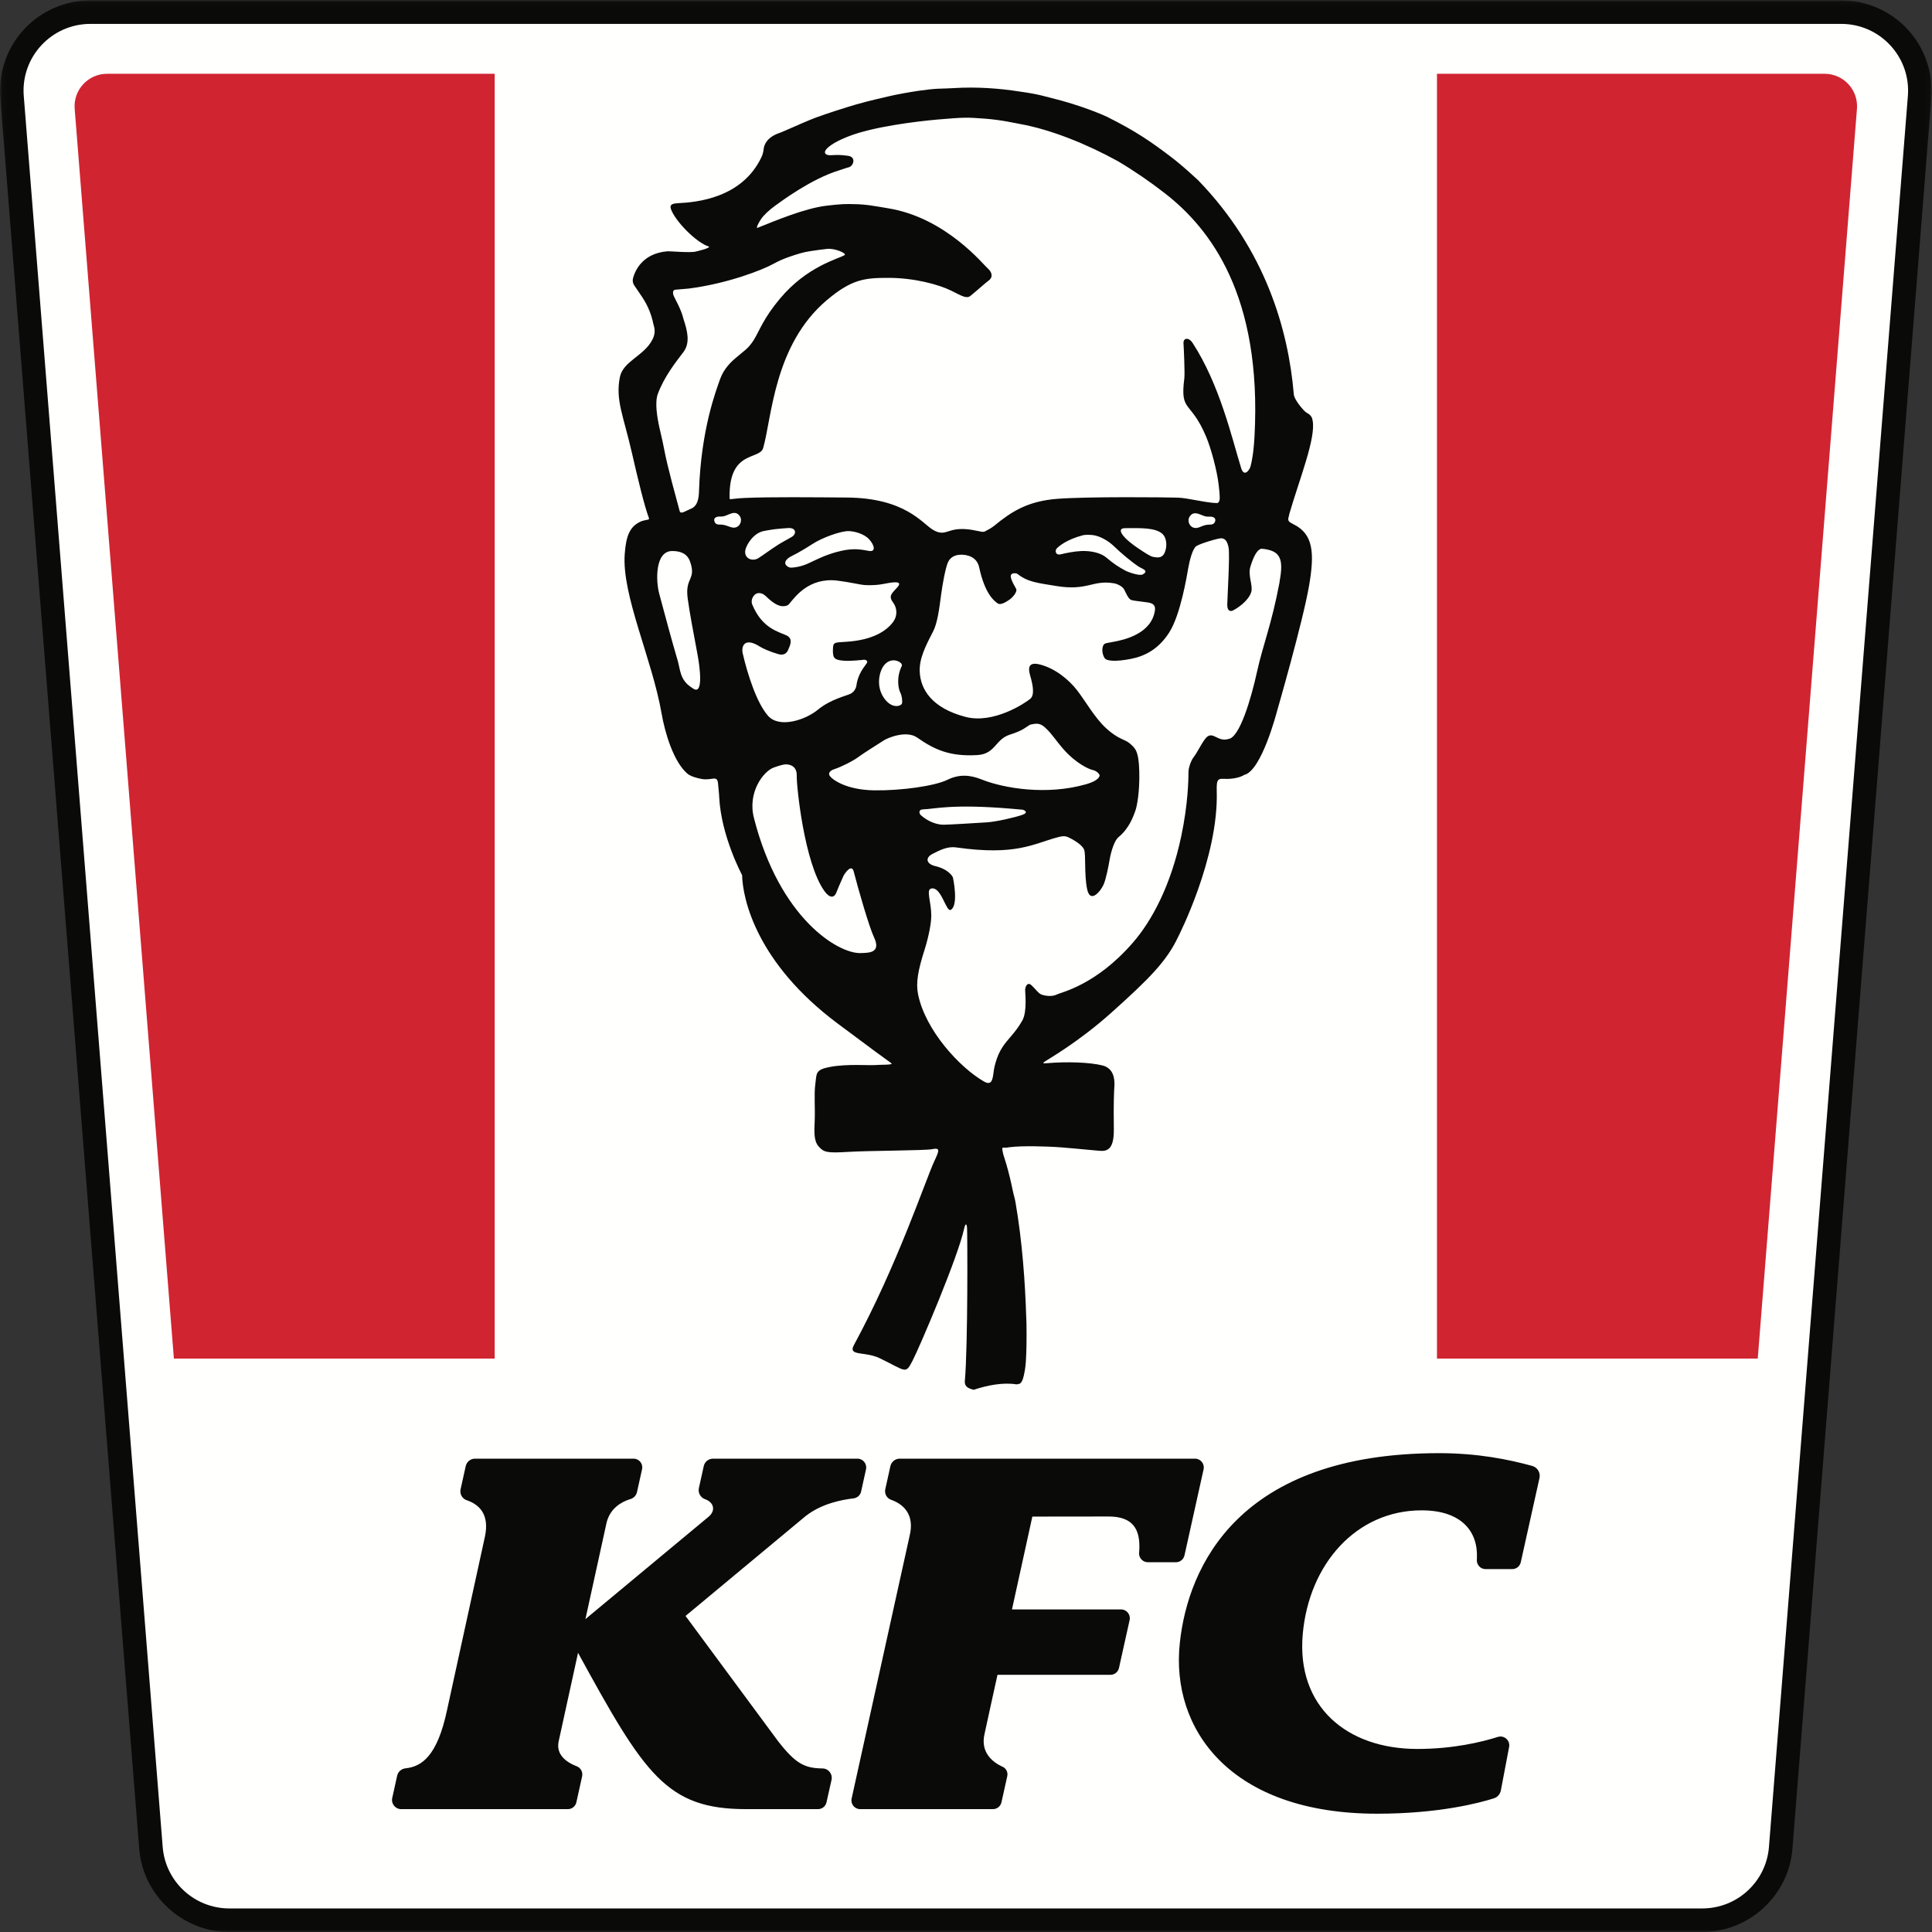
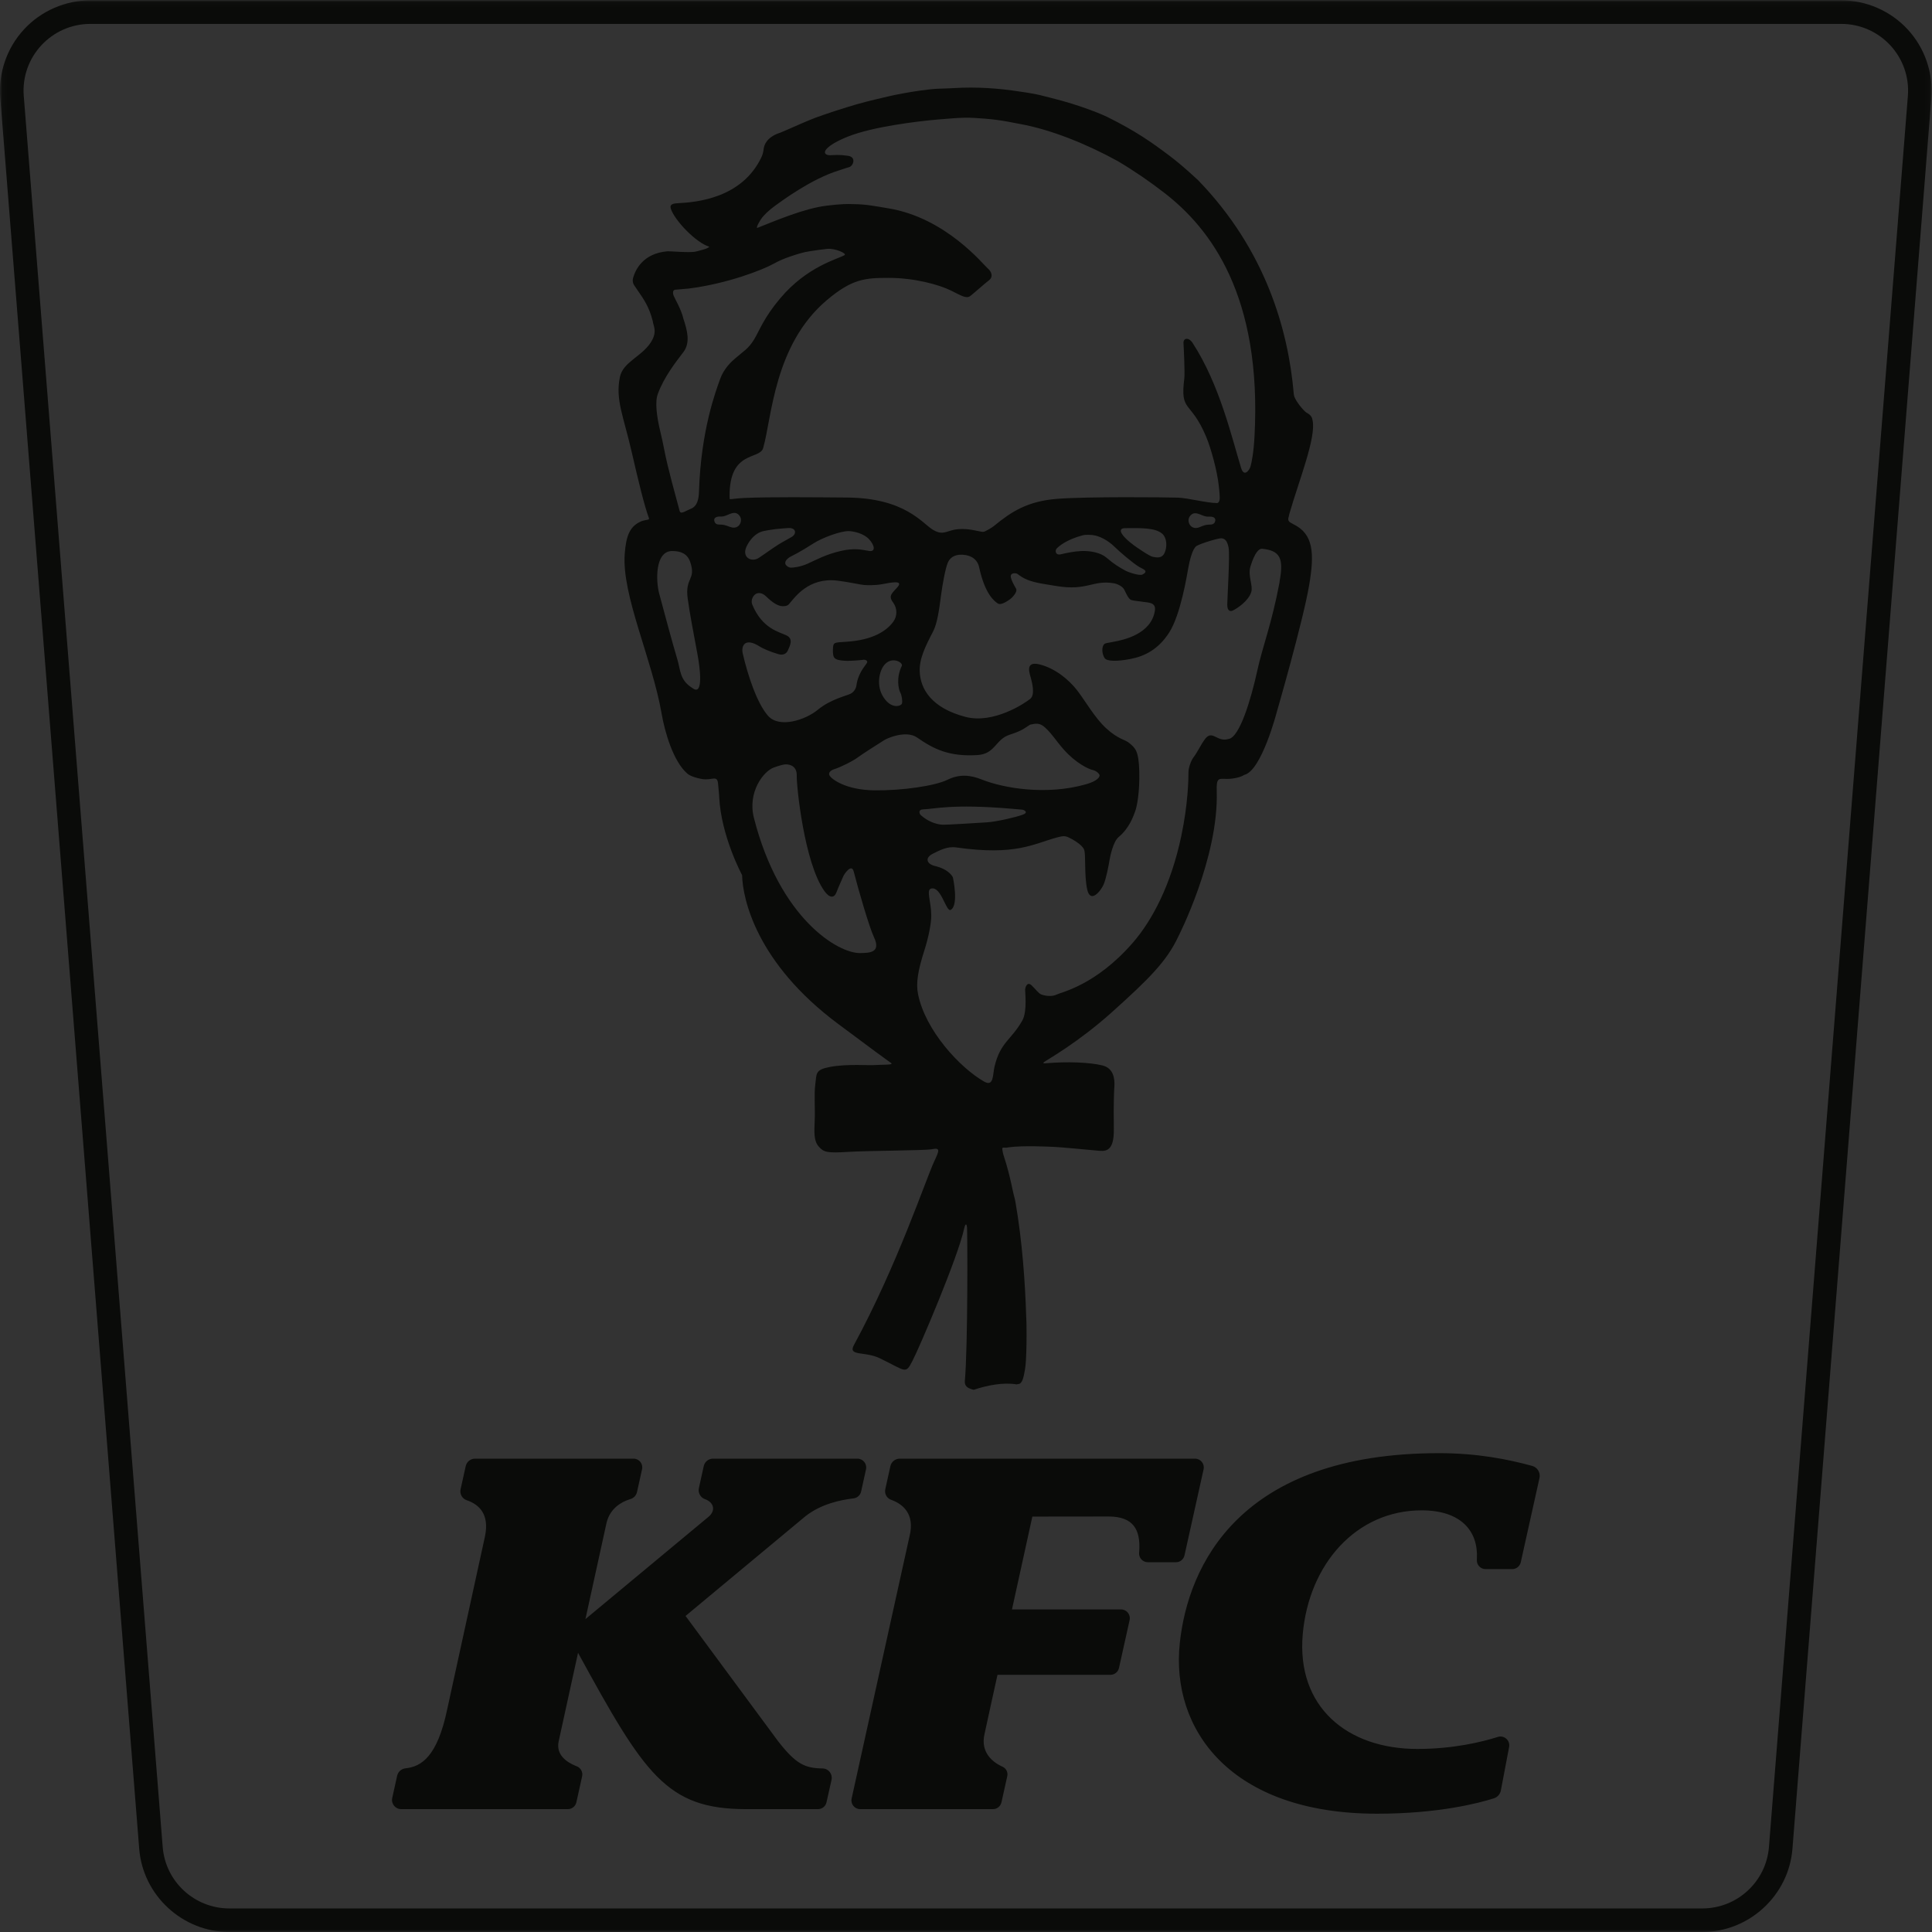
<svg xmlns="http://www.w3.org/2000/svg" xmlns:xlink="http://www.w3.org/1999/xlink" width="400px" height="400px" viewBox="0 0 400 400" version="1.1">
  <rect x="0" y="0" width="400" height="400" fill="#333333" stroke="none" />
  <title>KFC_LOGO</title>
  <defs>
    <polygon id="path-1" points="0.065 0.069 399.926 0.069 399.926 400 0.065 400" />
  </defs>
  <g id="changes" stroke="none" stroke-width="1" fill="none" fill-rule="evenodd">
    <g id="KFC_LOGO">
      <g id="Group-4">
        <mask id="mask-2" fill="white">
          <use xlink:href="#path-1" />
        </mask>
        <g id="Clip-2" />
-         <path d="M47.488,397.56 C39.049,397.56 31.918,390.981 31.253,382.585 L2.49,20.051 C2.132,15.55 3.685,11.064 6.751,7.745 C9.825,4.417 14.191,2.508 18.725,2.508 L381.201,2.508 C385.737,2.508 390.1,4.417 393.174,7.744 C396.24,11.063 397.795,15.55 397.438,20.051 L368.674,382.585 C368.008,390.982 360.876,397.56 352.438,397.56 L47.488,397.56" id="Fill-1" fill="#FFFFFE" mask="url(#mask-2)" />
        <path d="M381.201,4.947 C389.28,4.947 395.643,11.821 395.006,19.858 L366.243,382.393 C365.673,389.58 359.662,395.122 352.438,395.122 L47.488,395.122 C40.263,395.122 34.253,389.58 33.683,382.393 L4.92,19.858 C4.282,11.821 10.646,4.947 18.725,4.947 L381.201,4.947 Z M381.201,0.069 L18.725,0.069 C13.512,0.069 8.496,2.264 4.962,6.09 C1.434,9.907 -0.352,15.067 0.059,20.244 L28.822,382.778 C29.587,392.434 37.786,400 47.488,400 L352.438,400 C362.14,400 370.339,392.434 371.106,382.778 L399.869,20.244 C400.279,15.067 398.491,9.907 394.965,6.09 C391.431,2.264 386.414,0.069 381.201,0.069 L381.201,0.069 Z" id="Fill-3" fill="#0A0B09" mask="url(#mask-2)" />
      </g>
      <path d="M237.655,323.445 C236.568,323.445 235.722,322.501 235.842,321.421 C235.862,321.238 235.866,321.179 235.866,321.178 C236.163,316.637 234.608,313.975 229.509,313.975 L213.736,313.993 L209.52,333.212 L232.1,333.212 C233.262,333.212 234.125,334.288 233.874,335.422 L231.675,345.332 C231.491,346.164 230.753,346.753 229.905,346.753 L206.52,346.753 C206.52,346.753 203.922,358.528 203.829,359.036 C202.959,362.837 205.557,364.811 207.299,365.659 C207.388,365.701 207.476,365.742 207.566,365.782 C208.313,366.117 208.723,366.929 208.545,367.728 L207.344,373.145 C207.161,373.972 206.427,374.562 205.58,374.562 L178.083,374.562 C176.93,374.562 176.073,373.494 176.321,372.367 L188.299,318.099 C189.52,313.311 186.718,311.363 184.705,310.595 C184.636,310.57 184.567,310.546 184.501,310.521 C183.601,310.202 183.081,309.262 183.289,308.328 L184.346,303.552 C184.547,302.645 185.352,302 186.282,302 L247.418,302 C248.578,302 249.441,303.075 249.19,304.208 L245.235,322.027 C245.05,322.855 244.317,323.445 243.468,323.445 L237.655,323.445 M145.703,303.541 C145.902,302.641 146.7,302 147.623,302 L177.52,302 C178.684,302 179.55,303.079 179.296,304.216 L178.283,308.811 C178.108,309.59 177.463,310.145 176.67,310.23 C176.532,310.245 176.446,310.254 176.444,310.254 C174.192,310.554 170.124,311.287 166.79,313.895 L141.938,334.563 C141.936,334.565 141.936,334.568 141.937,334.57 L161.062,360.453 C164.769,365.22 166.597,366.083 170.324,366.14 C171.547,366.164 172.425,367.311 172.16,368.503 L171.117,373.157 C170.933,373.978 170.205,374.562 169.364,374.562 L154.47,374.562 C137.977,374.564 133.424,367.33 119.686,342.214 C119.682,342.208 119.675,342.209 119.674,342.215 L115.663,360.537 C115.054,363.384 117.438,364.892 119.186,365.601 C119.262,365.634 119.338,365.662 119.408,365.689 C120.244,366.017 120.717,366.904 120.521,367.778 L119.331,373.149 C119.147,373.974 118.416,374.562 117.572,374.562 L83.059,374.562 C81.845,374.562 80.945,373.438 81.207,372.254 L82.222,367.663 C82.405,366.829 83.1,366.206 83.947,366.114 C83.982,366.108 84.015,366.105 84.048,366.101 C87.211,365.736 90.529,363.738 92.577,353.951 L100.403,318.121 C101.41,313.347 99.023,311.532 96.965,310.725 C96.947,310.719 96.826,310.675 96.637,310.612 C95.694,310.291 95.141,309.309 95.358,308.335 L96.422,303.549 C96.622,302.643 97.425,302 98.351,302 L131.178,302 C132.326,302 133.18,303.062 132.932,304.184 L131.886,308.907 C131.734,309.597 131.223,310.154 130.546,310.362 C130.465,310.388 130.38,310.413 130.296,310.44 C128.76,310.94 126.33,312.199 125.584,315.259 L121.211,335.199 C121.21,335.205 121.217,335.21 121.223,335.205 L146.685,314.044 C148.212,312.785 147.823,311.101 146.072,310.427 C146.072,310.427 146.067,310.426 146.061,310.424 C145.066,310.122 144.47,309.104 144.696,308.089 L145.703,303.541 M317.226,303.502 C318.318,303.803 318.98,304.909 318.733,306.016 L314.86,323.446 C314.675,324.276 313.938,324.868 313.087,324.868 L307.577,324.868 C306.537,324.868 305.708,323.995 305.763,322.956 C305.776,322.73 305.778,322.637 305.778,322.632 C306.042,316.95 302.453,312.7 294.331,312.701 C280.828,312.704 271.007,323.783 269.72,338.339 C268.392,353.369 278.895,362.103 293.44,362.101 C300.896,362.1 306.8,360.661 310.109,359.613 C311.423,359.198 312.705,360.336 312.446,361.691 L310.736,370.697 C310.591,371.466 310.036,372.091 309.29,372.327 C306.31,373.276 297.941,375.507 285.133,375.509 C254.701,375.514 242.353,358.009 244.266,340.166 C245.965,324.274 256.478,300.868 297.935,300.861 C305.873,300.86 312.224,302.131 317.226,303.502 M264.92,120.533 C263.28,129.256 261.446,133.634 260.268,139.016 C259.046,144.612 256.642,152.793 254.309,153.005 C251.952,153.714 251.005,150.988 249.492,153.006 C248.59,154.207 247.892,155.793 247.088,156.816 C246.577,157.487 246.069,158.981 246.062,159.795 C246.062,161.37 245.975,166.455 244.566,173.123 C242.442,183.187 238.582,190.518 234.57,195.146 C226.888,204.007 219.692,205.433 218.836,205.885 C217.736,206.468 216.068,206.124 215.523,205.862 C214.97,205.611 214.547,204.946 213.597,204.017 C212.617,203.101 212.276,204.494 212.24,204.85 C212.202,205.183 212.737,209.376 211.668,211.272 C209.365,215.353 207.149,215.707 205.915,220.789 C205.5,222.505 205.79,225.097 203.74,223.923 C198.73,221.061 191.551,213.312 190.065,205.798 C189.613,203.511 190.036,200.959 191.431,196.609 C192.237,194.055 192.81,191.213 192.81,189.576 C192.81,186.672 191.675,184.21 192.81,183.958 C194.914,183.491 195.872,188.936 196.85,188.372 C198.549,187.393 197.287,181.643 197.287,181.643 C197.287,181.643 196.589,180.008 193.609,179.308 C191.894,178.907 191.355,177.624 193.184,176.726 C194.549,176.056 196.134,175.176 197.983,175.453 C210.336,177.203 213.891,174.721 218.887,173.372 C219.868,173.113 220.446,172.998 221.214,173.362 C221.977,173.716 224.028,174.838 224.446,175.892 C224.868,176.936 224.43,181.035 225.085,184.119 C225.753,187.218 227.93,184.403 228.47,183.178 C229.018,181.963 229.578,178.967 229.691,178.205 C229.811,177.447 230.447,174.26 231.59,173.311 C233.854,171.432 234.65,168.962 235.016,167.997 C235.39,167.029 235.98,164.049 235.875,159.694 C235.767,155.347 234.981,154.876 233.932,153.943 C232.894,153.011 231.649,153.191 229.002,150.767 C226.642,148.602 224.698,145.104 222.991,142.901 C221.278,140.705 218.44,138.344 215.199,137.551 C211.972,136.773 213.312,139.75 213.485,140.586 C213.621,141.176 214.38,143.818 213.303,144.688 C212.249,145.557 205.72,149.946 199.897,148.424 C192.957,146.611 190.559,142.749 190.416,139.016 C190.317,136.372 191.584,133.821 193.164,130.79 C194.09,129.017 194.463,126.059 194.835,123.221 C195.131,120.95 195.739,117.667 196.233,116.5 C196.589,115.657 197.425,114.741 199.308,114.85 C201.17,114.954 202.391,115.881 202.732,117.487 C203.938,123.07 205.906,124.479 206.572,124.932 C207.247,125.382 208.506,124.479 208.997,124.153 C209.494,123.831 210.757,122.554 210.36,121.869 C209.757,120.808 209.424,120.171 209.291,119.549 C209.061,118.487 210.39,118.616 210.659,118.828 C212.835,120.542 214.886,120.693 218.645,121.319 C225.221,122.415 226.165,119.991 230.682,120.775 C231.268,120.877 232.382,121.366 232.746,122.044 C233.045,122.624 233.595,123.959 234.146,124.193 C234.694,124.405 236.035,124.488 236.726,124.612 C237.682,124.773 239.395,124.667 239.107,126.434 C238.371,131.169 232.906,132.475 230.352,132.914 C229.298,133.095 228.814,133.182 228.643,133.332 C228.09,133.818 228.069,135.301 228.706,136.259 C229.157,136.933 231.223,136.976 234.05,136.433 C236.999,135.867 239.832,134.443 242.068,130.957 C244.438,127.265 245.741,119.136 246.016,117.617 C246.284,116.101 246.892,113.561 247.728,113.041 C248.554,112.521 252.402,111.352 252.944,111.447 C253.59,111.559 254.06,111.871 254.364,113.359 C254.667,114.863 254.102,123.82 254.091,125.171 C254.076,126.612 254.814,126.599 255.226,126.41 C256.124,125.996 258.519,124.4 259.061,122.555 C259.462,121.185 258.308,119.191 258.888,117.298 C259.791,114.345 260.68,113.559 261.295,113.617 C265.05,113.976 265.819,115.621 264.92,120.391 M211.703,168.691 C210.308,169.201 206.276,170.139 204.324,170.257 C202.354,170.367 196.111,170.791 195.062,170.741 C193.776,170.667 192.038,170.039 190.625,168.748 C190.34,168.486 190.031,167.585 191.184,167.564 C193.326,167.526 196.941,166.384 209.392,167.437 C210.723,167.547 211.353,167.605 211.668,167.636 C211.995,167.669 213.097,168.197 211.703,168.691 M181.081,163.633 C175.02,163.557 172.216,161.299 171.783,160.624 C171.366,159.971 172.065,159.463 172.698,159.261 C174.13,158.807 176.672,157.522 177.704,156.738 C178.74,155.965 181.597,154.186 183.038,153.259 C183.717,152.815 187.614,151.119 189.893,152.707 C193.312,155.093 196.506,156.687 202.354,156.33 C206.117,156.099 206.033,153.063 209.094,152.096 C211.86,151.225 212.391,150.546 213.257,150.039 C214.375,149.816 215.199,149.534 216.411,150.662 C217.947,152.092 218.503,153.22 220.281,155.229 C222.714,157.976 225.398,159.256 226.23,159.419 C227.056,159.589 227.651,160.261 227.66,160.539 C227.667,160.811 227.328,161.666 224.874,162.367 C216.683,164.714 207.814,163.21 203.248,161.385 C200.93,160.46 198.678,160.207 196.134,161.456 C193.572,162.712 186.737,163.702 181.081,163.633 M178.169,197.324 C173.526,197.467 161.39,190.142 156.095,169.351 C154.722,164.003 158.094,159.664 160.185,158.918 C161.422,158.465 162.073,158.322 162.489,158.266 C162.918,158.212 165.032,158.225 164.959,160.612 C164.886,162.547 166.492,178.67 170.7,184.505 C171.744,185.952 172.71,186.005 173.189,184.727 C173.629,183.539 174.36,182.009 174.595,181.427 C174.767,181.007 176.299,178.666 176.753,180.443 C177.718,184.22 179.98,191.991 180.932,193.998 C182.509,197.326 179.91,197.269 178.169,197.324 M153.773,135.282 C153.447,133.882 154.07,131.786 157.368,133.9 C157.896,134.24 159.445,134.943 161.167,135.437 C162.209,135.738 162.886,135.299 163.179,134.541 C163.485,133.79 164.34,132.291 162.873,131.572 C161.412,130.842 157.798,130.214 155.736,125.135 C155.365,124.229 155.989,123.186 156.569,122.918 C157.156,122.656 157.88,122.788 158.556,123.43 C159.227,124.06 160.669,125.45 161.959,125.501 C163.148,125.558 163.342,125.075 163.583,124.796 C164.581,123.674 167.445,119.487 173.382,120.214 C175.829,120.514 178.088,121.058 178.912,121.12 C179.499,121.158 181.128,121.231 182.688,120.938 C184.466,120.606 187.12,120.054 185.821,121.556 C184.765,122.774 183.883,123.281 184.808,124.604 C184.855,124.672 184.903,124.736 184.947,124.799 C185.782,125.973 185.804,127.537 184.956,128.7 L184.853,128.85 C183.541,130.554 180.828,132.516 175.22,132.872 C172.664,133.033 172.505,132.94 172.45,134.401 C172.43,134.965 172.438,135.262 172.519,135.655 C172.673,136.39 173.144,136.695 174.918,136.805 C176.204,136.885 178.558,136.632 178.562,136.631 C179.14,136.457 179.822,136.826 179.45,137.307 C179.392,137.38 179.157,137.732 179.115,137.786 C177.843,139.431 177.446,140.934 177.328,141.832 C177.227,142.592 176.788,143.273 176.115,143.623 C176.105,143.627 176.098,143.631 176.088,143.636 C175.269,144.056 171.961,144.771 169.356,146.921 C166.764,149.071 161.346,150.843 159.017,148.201 C156.685,145.565 154.786,139.67 153.773,135.282 M152.09,109.236 C151.36,109.314 150.743,108.869 149.947,108.697 C149.024,108.496 148.46,108.777 148.077,108.27 C147.739,107.747 147.801,107.255 148.328,107.055 C148.854,106.857 149.238,107.005 149.77,106.902 C150.853,106.697 152.172,105.458 153.149,106.833 C153.78,107.725 153.239,109.112 152.09,109.236 M143.091,142.278 C140.749,140.719 140.875,138.676 140.28,136.668 C139.016,132.407 137.657,127.275 136.483,122.912 C135.772,120.274 135.591,114.083 139.173,114.083 C140.977,114.083 142.322,114.649 142.899,116.348 C144.183,120.13 141.765,119.472 142.384,123.94 C142.825,127.1 143.428,130.215 144.426,135.584 C144.885,138.057 145.691,144.01 143.517,142.562 M136.194,81.558 C137.5,78.025 139.873,75.016 141.494,72.89 C142.977,70.945 142.276,68.379 141.519,66.079 C141.028,63.962 139.667,61.771 139.459,61.191 C139.308,60.786 139.305,60.459 139.434,60.172 C139.531,60.107 139.611,60.054 139.711,59.99 L142.578,59.745 C150.784,58.695 158.021,55.814 160.207,54.586 C161.283,53.983 162.426,53.508 163.595,53.111 C164.965,52.647 166.382,52.18 167.801,51.993 C168.874,51.818 170.145,51.652 171.233,51.532 C172.855,51.347 175.42,52.485 174.851,52.822 C173.476,53.646 167.1,55.121 161.491,61.818 C158.053,65.913 157.255,68.447 156.096,70.333 C154.922,72.225 153.982,72.675 152.332,74.101 C151.525,74.789 149.881,76.231 149.075,78.525 C148.261,80.84 145.128,88.918 144.72,101.746 C144.675,103.236 144.416,104.809 143.005,105.349 C143.005,105.349 142.997,105.351 142.994,105.353 C141.835,105.822 140.895,106.589 140.701,105.753 C139.957,102.937 138.231,96.865 137.509,93.018 C137.28,91.805 137.011,90.605 136.724,89.404 C135.938,86.127 135.582,83.215 136.194,81.558 M161.149,112.752 C159.657,113.7 158.195,114.796 157.083,115.515 C155.726,116.411 153.817,115.552 154.375,113.65 C154.649,112.725 155.963,110.356 158.17,109.936 C158.459,109.878 159.552,109.669 160.468,109.559 C161.537,109.445 162.675,109.347 163.255,109.322 C164.82,109.255 164.99,110.509 163.93,111.157 C163.226,111.59 162.14,112.126 161.149,112.752 M163.207,115.556 C163.607,115.23 163.782,115.229 165.128,114.489 C166.086,113.959 167.178,113.303 168.282,112.588 C170.281,111.288 174.065,109.944 175.672,109.96 C176.833,109.974 178.862,110.475 179.941,111.652 C181.069,112.881 181.377,114.311 179.906,114.063 C178.449,113.812 176.901,113.419 174.096,114.063 C170.959,114.779 168.829,115.982 167.316,116.659 C165.768,117.376 164.201,117.548 163.682,117.524 C163.183,117.491 161.758,116.728 163.207,115.556 M186.374,143.341 C186.74,144.013 186.859,145.145 186.754,145.611 C186.646,146.183 184.636,146.931 182.964,144.433 C181.295,141.948 182.078,138.892 183.071,137.692 C184.644,135.766 187.051,137.165 186.705,137.878 C185.5,140.348 186.036,142.672 186.374,143.341 M236.536,118.949 C235.921,119.26 233.6,118.481 232.958,118.121 C231.675,117.402 230.761,116.892 229.033,115.417 C227.887,114.449 225.801,113.993 223.822,114.088 C222.309,114.162 220.802,114.487 219.64,114.758 C218.494,115.034 218.407,113.993 218.748,113.6 C219.092,113.209 220.7,111.734 224.211,110.815 C224.722,110.681 225.711,110.725 226.209,110.779 C227.673,110.943 229.425,111.917 230.686,113.141 C231.946,114.375 234.495,116.546 235.874,117.386 C236.529,117.78 237.99,118.206 236.536,118.949 M235.102,113.143 C235.102,113.143 232.931,111.66 232.236,110.454 C231.894,109.858 231.972,109.36 232.891,109.352 C236.146,109.319 239.127,109.241 240.578,110.459 C241.634,111.347 241.663,113.203 241.145,114.401 C240.546,115.769 239.353,115.381 238.672,115.283 C237.991,115.18 235.102,113.143 235.102,113.143 M251.42,108.27 C250.927,108.802 250.491,108.482 249.475,108.734 C248.683,108.928 248.156,109.375 247.427,109.309 C246.274,109.205 245.707,107.828 246.322,106.925 C247.275,105.533 248.618,106.746 249.703,106.936 C250.236,107.029 250.618,106.873 251.148,107.062 C251.678,107.25 251.751,107.741 251.42,108.27 M157.578,45.351 C158.076,44.581 159.283,43.457 160.49,42.585 C161.754,41.681 167.972,37.022 173.749,35.263 C174.82,34.944 175.094,34.783 175.778,34.618 C176.644,34.392 177.378,32.528 175.576,32.256 C173.683,31.983 172.913,32.106 171.905,32.139 C170.896,32.162 170.41,31.621 171.141,30.827 C171.885,30.029 173.224,29.215 175.579,28.27 C180.722,26.222 189.836,25.127 194.087,24.75 C199.633,24.272 200.304,24.289 203.911,24.567 C207.292,24.822 209.944,25.451 211.199,25.673 C217.563,26.824 224.896,29.772 231.415,33.351 C234.847,35.386 238.153,37.66 241.231,40.059 C250.571,47.34 261.299,61.189 259.733,90.36 C259.547,93.804 259.139,95.714 258.914,96.545 C258.681,97.39 257.563,98.831 256.971,96.924 C255.042,90.683 252.559,79.682 246.912,70.995 C246.127,69.784 244.913,69.897 245.033,71.173 C245.078,71.705 245.339,77.269 245.201,78.344 C244.286,85.51 246.481,82.719 249.715,90.407 C250.717,92.785 252.005,97.486 252.328,100.518 C252.412,101.28 252.515,102.165 252.534,103.012 C252.556,104.083 252.025,104.155 252.025,104.155 C249.812,104.147 245.956,103.097 243.874,103.031 C241.508,102.955 225.082,102.789 218.909,103.276 C212.732,103.746 209.365,105.97 205.868,108.833 C205.288,109.308 204.461,109.752 203.996,109.985 C203.762,110.102 203.501,110.137 203.246,110.092 C202.962,110.042 202.501,109.956 201.771,109.804 C200.262,109.494 198.438,109.371 196.964,109.822 C195.492,110.263 194.798,110.643 193.207,109.72 C190.941,108.396 187.466,103.107 175.339,103.009 C168.467,102.955 159.455,102.862 154.149,103.096 C152.434,103.171 151.539,103.364 151.099,103.353 C151.062,103.151 151.053,102.87 151.051,102.816 C150.962,93.132 157.281,95.279 158.005,92.763 C159.81,86.491 160.232,71.404 171.186,62.142 C176.423,57.715 179.146,57.53 184.005,57.53 C189.243,57.53 194.352,58.896 196.958,60.188 C199.032,61.212 200.06,61.898 200.875,61.294 C201.689,60.675 203.869,58.699 204.767,58.021 C205.67,57.328 205.33,56.253 204.478,55.548 C203.659,54.885 195.887,45.111 183.975,43.141 C181.246,42.687 179.23,42.273 176.751,42.267 C175.411,42.217 174.222,42.21 171.109,42.588 C166.55,43.141 160.589,45.679 156.753,47.201 C156.546,46.981 157.339,45.695 157.578,45.351 M153.643,181.18 C153.762,186.182 156.661,199.388 173.435,211.919 C180.43,217.143 183.638,219.5 184.56,220.14 L184.556,220.178 C185.017,220.5 182.076,220.425 181.267,220.503 C179.953,220.628 175.481,220.222 171.9,220.885 C168.67,221.481 169.109,222.259 168.788,224.596 C168.533,226.448 168.772,229.383 168.68,231.886 C168.583,234.387 168.446,236.166 169.506,237.377 C170.551,238.567 171.211,238.758 175.644,238.483 C179.861,238.225 191.537,238.217 192.944,237.931 C194.75,237.561 194.462,238.216 193.421,240.45 C191.638,244.278 185.822,261.827 176.784,278.502 C175.517,280.838 179.08,279.733 182.12,281.199 C187.617,283.85 187.437,284.589 188.881,281.822 C190.447,278.825 198.378,260.157 199.607,254.393 C199.765,253.641 200.088,252.99 200.212,254.119 C200.3,254.933 200.417,278.515 199.759,285.954 C199.725,286.348 199.82,286.759 200.096,287.043 C200.493,287.45 201.091,287.62 201.599,287.738 C201.604,287.738 201.609,287.738 201.614,287.738 C204.344,286.826 207.65,286.156 210.456,286.62 C210.706,286.591 210.943,286.537 211.171,286.465 C211.321,286.339 211.457,286.192 211.553,286.015 C211.772,285.62 211.884,285.172 211.982,284.733 C211.99,284.699 211.998,284.666 212.004,284.63 C212.141,284.003 212.253,283.368 212.321,282.73 C212.36,282.352 212.387,281.973 212.411,281.593 C212.441,281.104 212.463,280.611 212.479,280.119 C212.501,279.526 212.515,278.932 212.524,278.34 C212.533,277.655 212.538,276.97 212.538,276.285 C212.538,275.522 212.53,274.754 212.519,273.989 C212.506,273.154 212.487,273.433 212.463,272.598 C212.437,271.705 212.404,270.811 212.366,269.919 C212.326,268.977 212.28,268.035 212.225,267.092 C212.171,266.113 212.109,265.135 212.039,264.155 C211.967,263.15 211.888,262.144 211.798,261.138 C211.709,260.116 211.612,259.095 211.504,258.074 C211.395,257.047 211.277,256.021 211.149,254.996 C211.021,253.974 210.883,252.955 210.732,251.937 C210.584,250.93 210.424,249.926 210.249,248.926 C210.079,247.948 209.895,247.527 209.696,246.554 C209.502,245.613 209.295,244.675 209.069,243.741 C208.853,242.849 208.619,241.96 208.364,241.076 C208.16,240.376 207.945,239.677 207.714,238.979 C207.673,238.868 207.484,237.911 207.51,237.788 C207.58,237.443 208.014,237.691 208.488,237.6 C208.488,237.6 208.71,237.558 208.836,237.538 C211.837,237.135 217.062,237.404 218.242,237.453 C219.404,237.487 225.343,238.053 227.017,238.207 C228.678,238.366 230.696,238.753 230.607,233.709 C230.583,232.364 230.579,231.564 230.583,230.31 C230.585,230.141 230.585,229.965 230.585,229.799 C230.59,229.481 230.591,229.167 230.594,228.866 C230.599,228.681 230.599,228.514 230.604,228.336 C230.605,228.164 230.607,227.993 230.609,227.829 C230.611,227.675 230.615,227.517 230.617,227.373 C230.627,227.1 230.632,226.838 230.643,226.598 C230.645,226.522 230.645,226.454 230.649,226.382 C230.651,226.198 230.659,226.031 230.668,225.876 C230.67,225.798 230.673,225.722 230.678,225.649 C230.683,225.506 230.692,225.391 230.697,225.286 C230.701,225.252 230.701,225.203 230.706,225.173 C230.72,225.022 230.727,224.857 230.733,224.679 C230.772,223.449 230.612,221.195 228.282,220.595 C225.598,219.924 220.879,219.763 216.634,220.132 C216.042,220.185 215.911,220.132 216.093,219.966 L216.098,219.928 C217.012,219.277 223.139,215.891 230.149,209.617 C237.86,202.7 241.539,199.023 243.897,194.018 C243.897,194.018 252.336,177.646 251.912,163.781 C251.827,160.981 252.278,161.216 254.02,161.267 C254.542,161.282 256.537,161.143 257.61,160.431 C261.19,159.615 264.352,147.394 264.352,147.394 C264.352,147.394 269.729,128.834 271.032,121.244 C272.192,114.492 271.918,110.547 267.798,108.543 L267.109,108.153 C266.799,107.977 266.645,107.614 266.739,107.27 C266.818,106.983 266.904,106.646 266.946,106.393 C268.959,99.399 272.558,90.546 271.742,86.958 C271.601,85.927 270.726,85.592 270.424,85.386 C270.004,85.104 268.408,83.324 267.964,82.072 C267.899,81.889 267.874,81.698 267.857,81.506 C266.722,68.3 262.028,51.732 248.05,37.304 C248.029,37.29 247.089,36.427 246.516,35.905 C245.318,34.826 243.788,33.486 242.026,32.165 C238.304,29.382 235.333,27.247 229.212,24.191 C228.739,23.958 224.142,21.866 217.349,20.204 C216.713,20.034 216.072,19.868 215.425,19.716 C214.427,19.481 212.868,19.193 211.092,18.951 C206.906,18.295 202.258,17.944 197.425,18.241 L197.425,18.243 C196.85,18.271 196.177,18.306 195.999,18.308 C195.711,18.312 195.407,18.327 195.112,18.339 C194.784,18.352 194.463,18.358 194.121,18.372 C193.099,18.421 191.75,18.576 190.334,18.777 C188.048,19.108 185.596,19.565 184.085,19.92 C182.395,20.331 180.115,20.807 177.266,21.623 C176.096,21.964 174.918,22.328 173.747,22.708 C173.417,22.812 173.088,22.914 172.762,23.02 C171.497,23.437 170.225,23.869 168.94,24.332 C168.008,24.658 164.047,26.374 163.185,26.771 C162.772,26.963 162.203,27.207 161.588,27.456 C158.796,28.34 158.209,29.956 158.108,30.842 C158.043,31.414 157.914,31.979 157.67,32.499 C153.647,41.049 144.184,41.878 140.426,42.065 C139.444,42.112 138.575,42.256 138.886,43.211 C139.687,45.666 144.113,50.244 146.822,51.075 C146.783,51.467 144.502,51.961 144.023,52.089 C142.932,52.373 138.448,51.979 138.225,52.024 C138.206,52.025 138.191,52.028 138.172,52.029 C133.086,52.457 131.524,55.922 131.068,57.563 C130.926,58.073 131.007,58.621 131.299,59.064 C132.421,60.775 133.602,62.169 134.492,64.427 C134.502,64.45 134.512,64.476 134.52,64.501 C134.751,65.095 134.963,65.751 135.147,66.485 C135.255,67.453 136.029,68.461 135.05,70.359 C133.316,73.72 128.98,74.771 128.332,78.111 C127.408,82.86 129.047,85.967 130.843,93.815 C132.076,99.196 133.407,104.757 134.36,107.279 C134.41,107.412 134.332,107.55 134.193,107.577 C133.811,107.649 133.151,107.788 132.929,107.862 C130.417,108.862 129.628,110.839 129.341,114.707 C128.711,123.257 135.025,136.451 136.982,147.753 C137.641,151.566 139.398,157.678 142.322,160.18 C142.997,160.758 144.409,161.127 145.283,161.28 C147.569,161.676 148.562,160.23 148.692,162.526 C148.72,163.003 148.882,164.291 148.903,165.019 C149.295,173.13 153.643,181.18 153.643,181.18" id="Fill-5" fill="#0A0B09" />
-       <path d="M102.42,15.276 L22.162,15.276 C18.243,15.276 15.156,18.619 15.462,22.527 L36.002,281.285 L102.42,281.285 L102.42,15.276" id="Fill-6" fill="#D02431" />
-       <path d="M377.766,15.276 L297.508,15.276 L297.508,281.285 L363.925,281.285 L384.464,22.527 C384.773,18.619 381.685,15.276 377.766,15.276" id="Fill-7" fill="#D02431" />
    </g>
  </g>
</svg>